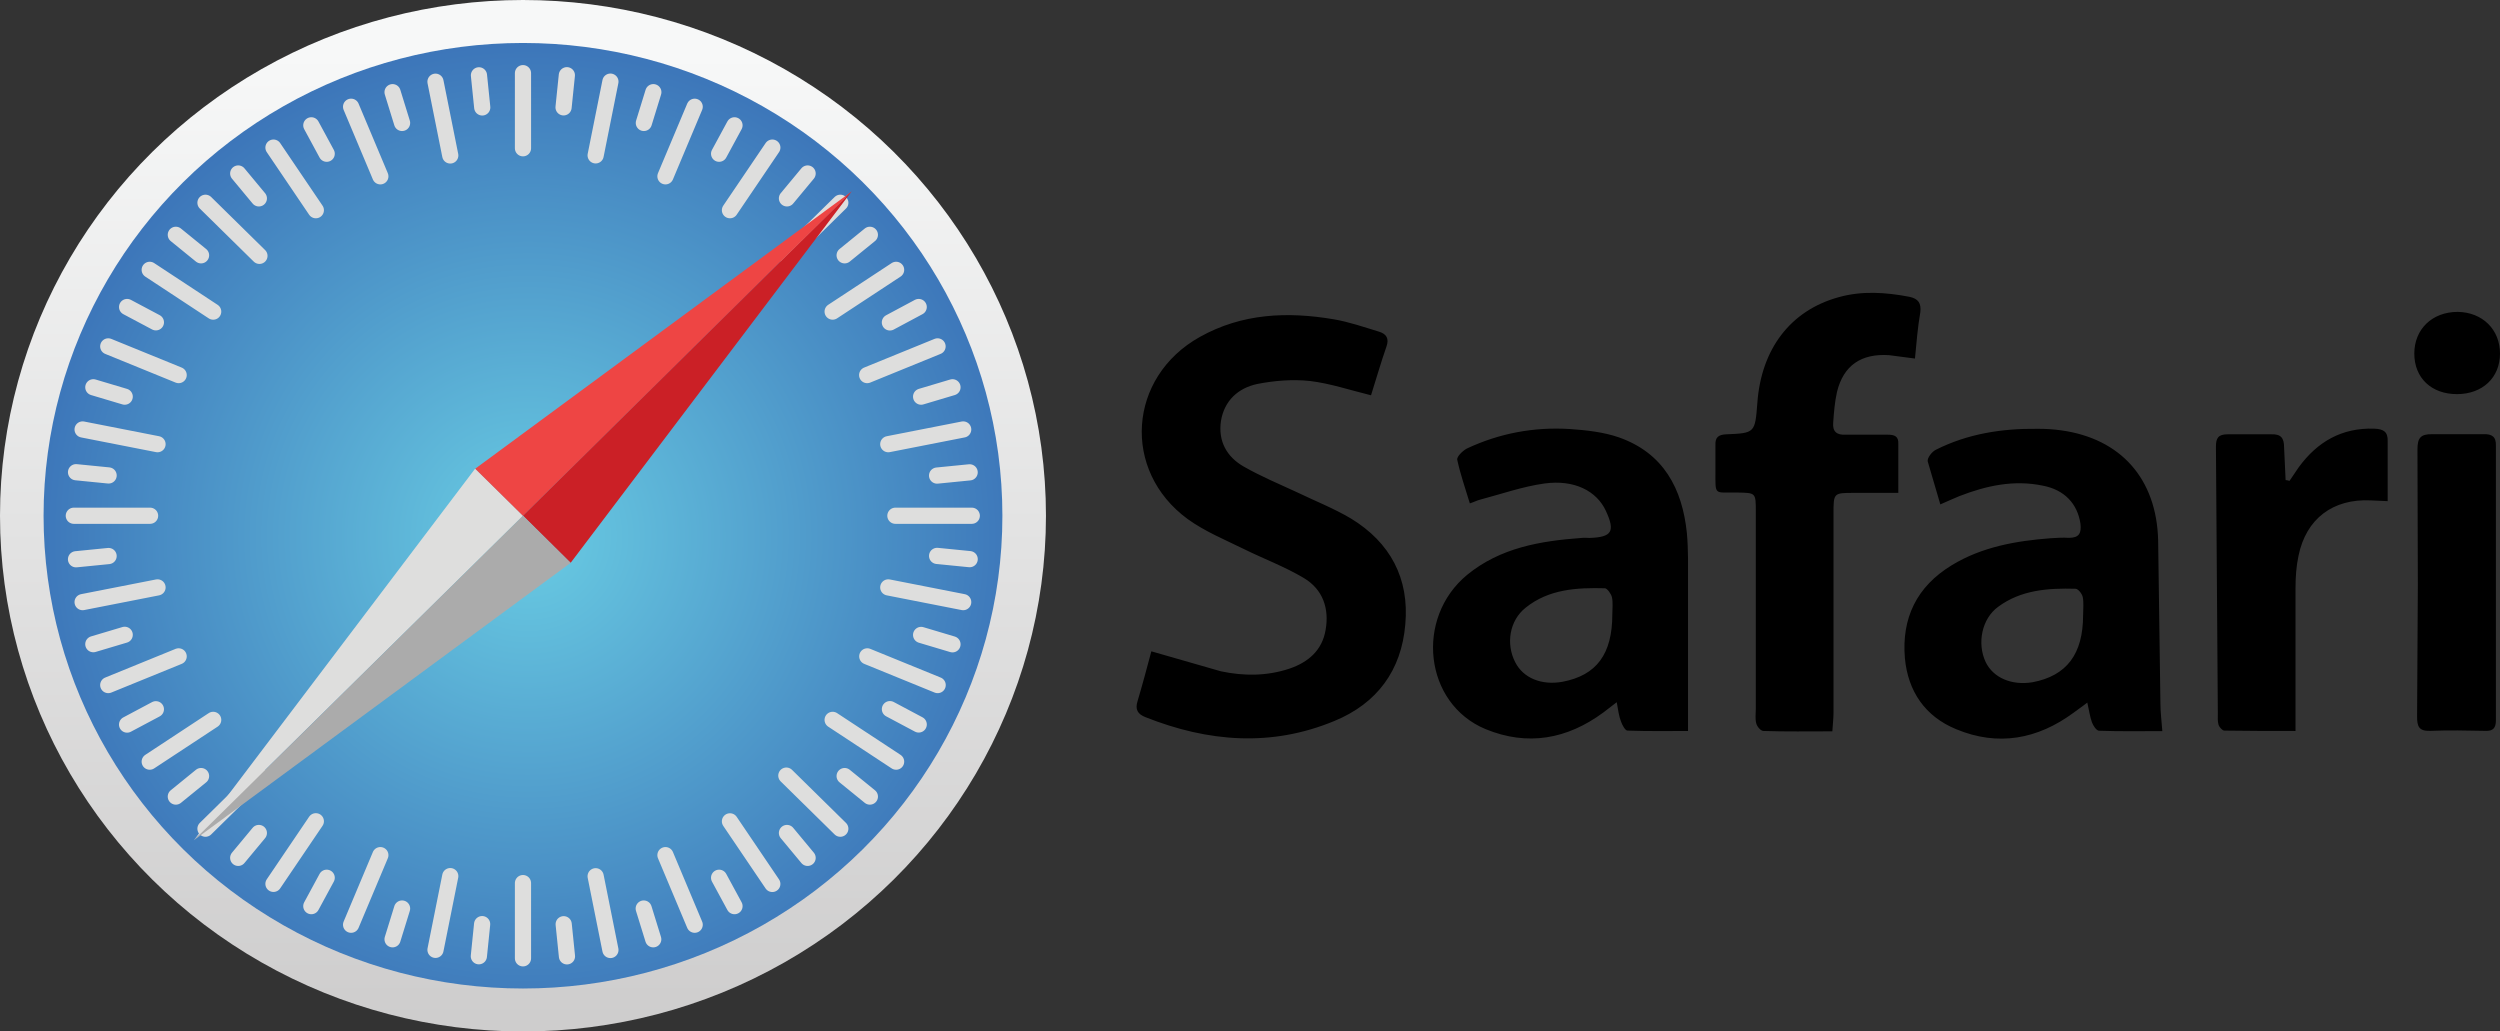
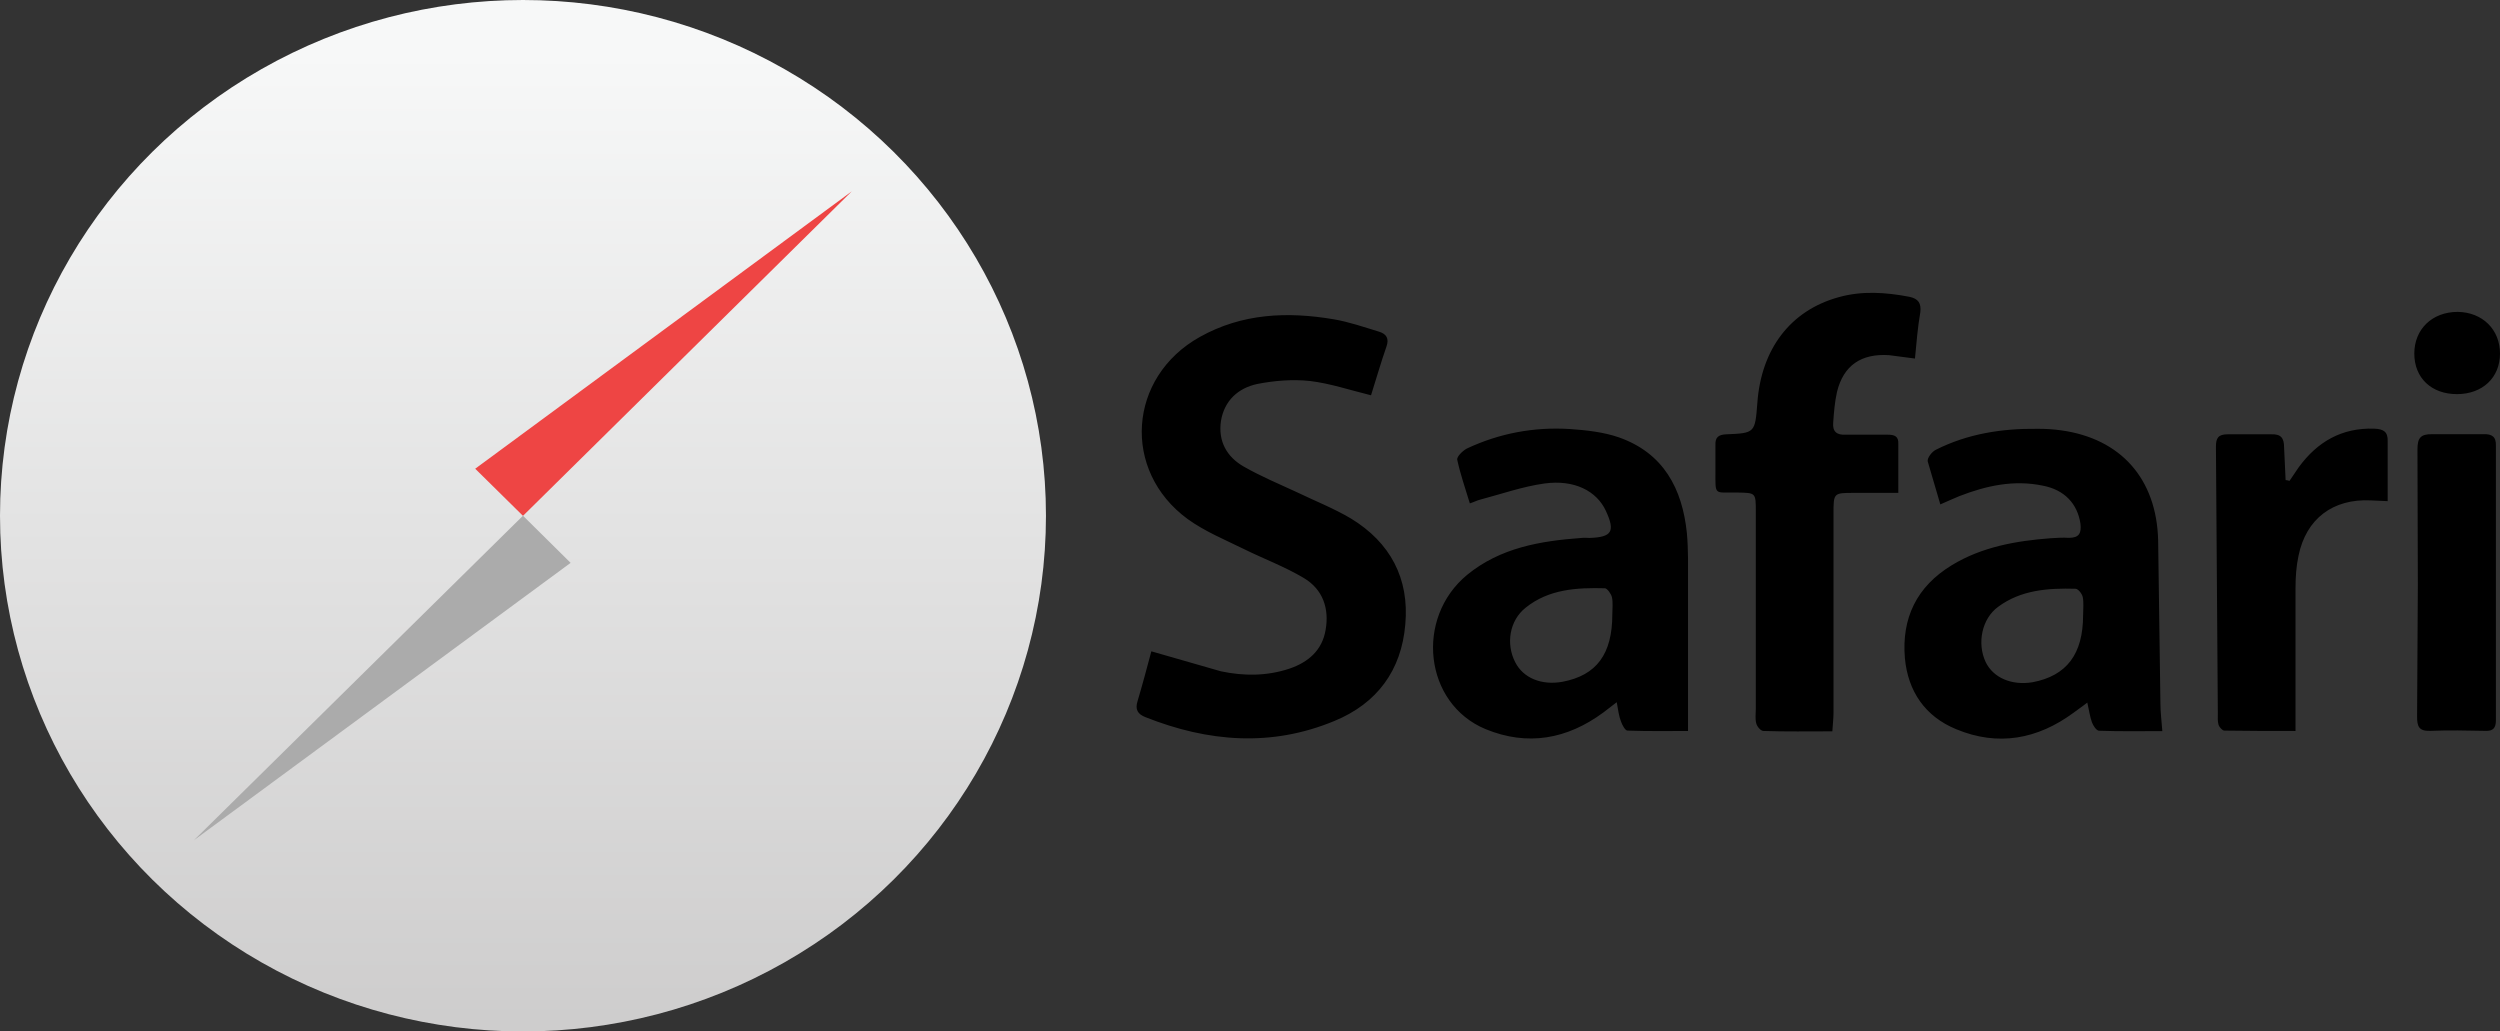
<svg xmlns="http://www.w3.org/2000/svg" width="121.185px" height="50px" viewBox="0 0 121.185 50" version="1.1">
  <rect x="0" y="0" width="121.185" height="50" fill="#333333" stroke="none" />
  <title>Browser Logos/Safari</title>
  <defs>
    <linearGradient x1="56.097%" y1="4.74%" x2="56.097%" y2="101.598%" id="linearGradient-1">
      <stop stop-color="#F7F8F8" offset="0%" />
      <stop stop-color="#CDCCCC" offset="100%" />
    </linearGradient>
    <radialGradient cx="50.504%" cy="52.2%" fx="50.504%" fy="52.2%" r="56.122%" gradientTransform="translate(0.505,0.522),scale(0.986,1),translate(-0.505,-0.522)" id="radialGradient-2">
      <stop stop-color="#69CCE3" offset="0%" />
      <stop stop-color="#396FB6" offset="100%" />
    </radialGradient>
  </defs>
  <g id="Buy-Now" stroke="none" stroke-width="1" fill="none" fill-rule="evenodd">
    <g id="Browsers" transform="translate(-994, 0)">
      <g id="Browser-Logos/Safari" transform="translate(994, 0)">
        <g id="apple_safari-ar21" transform="translate(0, -0)">
          <g id="Group">
            <ellipse id="Oval" fill="url(#linearGradient-1)" fill-rule="nonzero" cx="25.351" cy="25" rx="25.351" ry="25" />
-             <ellipse id="Oval" fill="url(#radialGradient-2)" fill-rule="nonzero" cx="25.351" cy="25" rx="23.239" ry="22.917" />
-             <path d="M25.351,3.546 L25.351,7.187 M25.351,46.454 L25.351,42.807 M27.478,3.646 L27.318,5.204 M23.212,46.353 L23.371,44.796 M47.106,25 L43.403,25 M3.578,25 L7.275,25 M47.004,27.104 L45.425,26.947 M3.686,22.89 L5.265,23.047 M40.733,9.829 L38.117,12.402 M9.96,40.17 L12.576,37.597 M42.166,11.382 L40.943,12.376 M8.523,38.613 L9.746,37.619 M40.733,40.17 L38.117,37.597 M9.96,9.829 L12.576,12.402 M39.148,41.584 L38.147,40.378 M11.547,8.41 L12.548,9.616 M33.674,5.175 L32.257,8.547 M17.019,44.825 L18.437,41.452 M35.604,6.075 L34.858,7.452 M15.091,43.924 L15.836,42.548 M45.452,33.208 L42.04,31.817 M5.247,16.791 L8.66,18.182 M44.534,35.118 L43.138,34.375 M6.161,14.882 L7.557,15.624 M45.447,16.791 L42.035,18.182 M5.247,33.208 L8.66,31.817 M46.171,18.773 L44.65,19.227 M4.524,31.226 L6.045,30.772 M33.674,44.825 L32.257,41.452 M17.019,5.174 L18.437,8.547 M31.665,45.531 L31.204,44.04 M19.029,4.468 L19.49,5.96 M29.589,3.957 L28.873,7.531 M21.11,46.043 L21.826,42.469 M31.67,4.468 L31.21,5.96 M19.029,45.531 L19.49,44.04 M46.69,29.187 L43.058,28.474 M4.004,20.818 L7.636,21.531 M46.171,31.232 L44.65,30.778 M4.524,18.773 L6.045,19.227 M43.438,13.08 L40.361,15.104 M7.257,36.92 L10.334,34.895 M44.533,14.882 L43.137,15.629 M6.16,35.123 L7.556,34.38 M37.437,42.848 L35.384,39.814 M13.256,7.155 L15.31,10.189 M35.604,43.924 L34.858,42.548 M15.091,6.075 L15.836,7.452 M37.438,7.155 L35.384,10.189 M13.256,42.844 L15.31,39.81 M39.148,8.41 L38.147,9.616 M11.547,41.584 L12.548,40.378 M43.438,36.92 L40.361,34.895 M7.257,13.08 L10.334,15.105 M42.166,38.613 L40.943,37.619 M8.523,11.382 L9.746,12.376 M46.69,20.818 L43.058,21.531 M4.004,29.187 L7.636,28.474 M47.003,22.896 L45.424,23.053 M3.685,27.11 L5.264,26.953 M29.589,46.05 L28.873,42.475 M21.11,3.961 L21.826,7.536 M27.483,46.358 L27.324,44.801 M23.217,3.651 L23.376,5.208" id="Shape" stroke="#DEDEDD" stroke-width="0.785" stroke-linecap="round" />
-             <polygon id="Path" fill="#DEDEDD" fill-rule="nonzero" points="23.034 22.715 25.351 25 9.399 40.731" />
            <polygon id="Path" fill="#EE4544" fill-rule="nonzero" points="41.289 9.275 25.351 25.005 23.035 22.721" />
-             <polygon id="Path" fill="#CB2026" fill-rule="nonzero" points="27.66 27.284 25.351 24.999 41.29 9.268" />
            <polygon id="Path" fill="#ABABAB" fill-rule="nonzero" points="27.66 27.284 25.351 24.999 9.4 40.729" />
          </g>
          <path d="M55.821,31.575 L59.18,32.54 C60.287,32.776 61.413,32.776 62.503,32.412 C63.426,32.098 64.091,31.521 64.257,30.537 C64.441,29.499 64.127,28.571 63.204,28.02 C62.28,27.47 61.266,27.092 60.306,26.619 C59.383,26.164 58.405,25.763 57.574,25.163 C54.363,22.815 54.676,18.281 58.159,16.334 C60.208,15.187 62.405,15.096 64.656,15.478 C65.401,15.605 66.133,15.861 66.852,16.079 C67.203,16.188 67.351,16.406 67.203,16.813 C66.927,17.596 66.705,18.396 66.459,19.161 C65.425,18.906 64.465,18.584 63.505,18.469 C62.656,18.377 61.77,18.45 60.939,18.614 C60.016,18.815 59.352,19.416 59.186,20.398 C59.038,21.381 59.462,22.146 60.293,22.619 C61.124,23.092 61.992,23.456 62.859,23.856 C63.727,24.275 64.65,24.639 65.481,25.131 C67.395,26.296 68.323,28.043 68.12,30.269 C67.936,32.49 66.754,34.097 64.687,34.947 C61.623,36.222 58.559,35.967 55.531,34.766 C55.143,34.62 55.014,34.383 55.143,33.983 C55.382,33.181 55.605,32.344 55.808,31.58 L55.821,31.575 Z M78.378,34.032 L77.714,34.542 C75.96,35.834 74.045,36.18 72.01,35.343 C69.032,34.105 68.577,29.955 71.124,27.86 C72.73,26.549 74.668,26.222 76.662,26.076 C76.791,26.058 76.92,26.076 77.05,26.076 C78.139,26.04 78.305,25.762 77.844,24.766 C77.401,23.801 76.312,23.237 74.866,23.437 C73.813,23.583 72.78,23.947 71.747,24.22 C71.599,24.256 71.47,24.329 71.249,24.402 C71.027,23.668 70.787,22.982 70.639,22.29 C70.602,22.144 70.898,21.853 71.101,21.744 C72.688,20.998 74.368,20.688 76.103,20.797 C76.897,20.852 77.727,20.943 78.466,21.198 C80.644,21.962 81.549,23.692 81.77,25.84 C81.844,26.659 81.825,27.479 81.825,28.279 L81.825,35.434 C80.939,35.434 79.911,35.452 78.89,35.415 C78.78,35.415 78.632,35.143 78.571,34.96 C78.479,34.724 78.442,34.45 78.368,34.032 L78.378,34.032 Z M78.156,29.772 C78.156,29.499 78.194,29.226 78.138,28.953 C78.101,28.789 77.916,28.535 77.806,28.516 C76.439,28.48 75.074,28.553 73.947,29.463 C73.172,30.081 72.988,31.21 73.449,32.102 C73.837,32.867 74.723,33.231 75.738,33.049 C77.4,32.734 78.156,31.701 78.156,29.772 L78.156,29.772 Z M94.054,24.445 L93.445,22.369 C93.408,22.206 93.648,21.896 93.833,21.805 C95.384,21.022 97.045,20.767 98.762,20.786 C99.145,20.783 99.527,20.807 99.906,20.859 C102.804,21.259 104.54,23.207 104.614,26.192 L104.724,34.093 C104.724,34.511 104.779,34.93 104.817,35.44 C103.783,35.44 102.767,35.459 101.752,35.422 C101.623,35.422 101.457,35.167 101.402,35.004 C101.309,34.749 101.272,34.457 101.18,34.057 C100.903,34.276 100.7,34.403 100.515,34.548 C98.762,35.841 96.846,36.187 94.83,35.35 C93.316,34.731 92.49,33.511 92.338,31.91 C92.172,29.962 92.91,28.433 94.608,27.4 C96.066,26.509 97.727,26.217 99.407,26.09 C99.702,26.071 99.992,26.053 100.293,26.071 C100.791,26.071 100.902,25.835 100.847,25.379 C100.699,24.414 100.072,23.741 99.019,23.541 C97.617,23.25 96.288,23.541 94.977,24.05 C94.7,24.159 94.442,24.286 94.054,24.451 L94.054,24.445 Z M100.977,29.814 C100.977,29.523 101.014,29.213 100.959,28.94 C100.921,28.777 100.737,28.54 100.608,28.54 C99.278,28.503 97.968,28.594 96.86,29.413 C96.066,29.99 95.827,31.179 96.251,32.089 C96.62,32.854 97.506,33.236 98.521,33.072 C100.183,32.758 100.976,31.707 100.976,29.814 L100.977,29.814 Z M92.83,17.381 L91.575,17.217 C90.228,17.126 89.36,17.708 89.046,19.001 C88.936,19.492 88.898,19.984 88.862,20.494 C88.825,20.931 89.046,21.095 89.471,21.071 L91.502,21.071 C91.835,21.071 92.038,21.144 92.019,21.526 L92.019,23.892 L89.874,23.892 C88.877,23.892 88.877,23.892 88.877,24.911 L88.877,34.578 C88.877,34.85 88.839,35.106 88.821,35.451 C87.677,35.451 86.57,35.47 85.48,35.433 C85.351,35.433 85.161,35.214 85.129,35.05 C85.074,34.832 85.111,34.595 85.111,34.358 L85.111,24.803 C85.111,23.875 85.111,23.893 84.207,23.875 C83.081,23.856 83.154,24.057 83.154,22.837 L83.154,21.581 C83.135,21.198 83.302,21.071 83.671,21.053 C85.073,20.998 85.073,20.979 85.185,19.543 C85.369,16.921 86.79,15.046 89.135,14.404 C90.261,14.089 91.405,14.168 92.55,14.386 C92.993,14.477 93.135,14.7 93.086,15.132 C92.956,15.878 92.901,16.606 92.827,17.371 L92.83,17.381 Z M110.982,23.31 L111.425,22.655 C112.329,21.417 113.511,20.725 115.094,20.779 C115.537,20.798 115.759,20.925 115.74,21.398 L115.74,24.293 L114.928,24.256 C113.082,24.165 111.789,25.147 111.42,26.932 C111.31,27.441 111.273,27.97 111.273,28.497 L111.273,35.433 C110.091,35.433 108.947,35.433 107.821,35.415 C107.728,35.415 107.582,35.251 107.544,35.142 C107.489,34.96 107.507,34.778 107.507,34.578 L107.415,21.653 C107.415,21.234 107.525,21.052 107.987,21.052 L110.091,21.052 C110.571,21.033 110.719,21.234 110.719,21.689 L110.793,23.272 C110.848,23.272 110.922,23.291 110.978,23.309 L110.982,23.31 Z M117.202,28.243 L117.184,21.781 C117.184,21.235 117.331,21.035 117.904,21.047 L120.377,21.047 C120.801,21.029 121.004,21.174 120.986,21.611 L120.986,34.918 C120.986,35.282 120.857,35.446 120.47,35.428 C119.584,35.409 118.679,35.391 117.793,35.428 C117.239,35.446 117.166,35.192 117.166,34.736 L117.203,28.237 L117.202,28.243 Z M119.098,19.105 C117.862,19.105 117.031,18.322 117.031,17.139 C117.031,15.955 117.899,15.118 119.136,15.118 C120.336,15.136 121.185,15.974 121.185,17.139 C121.185,18.304 120.336,19.105 119.099,19.105 L119.098,19.105 Z" id="Shape" fill="#000000" fill-rule="nonzero" />
        </g>
      </g>
    </g>
  </g>
</svg>